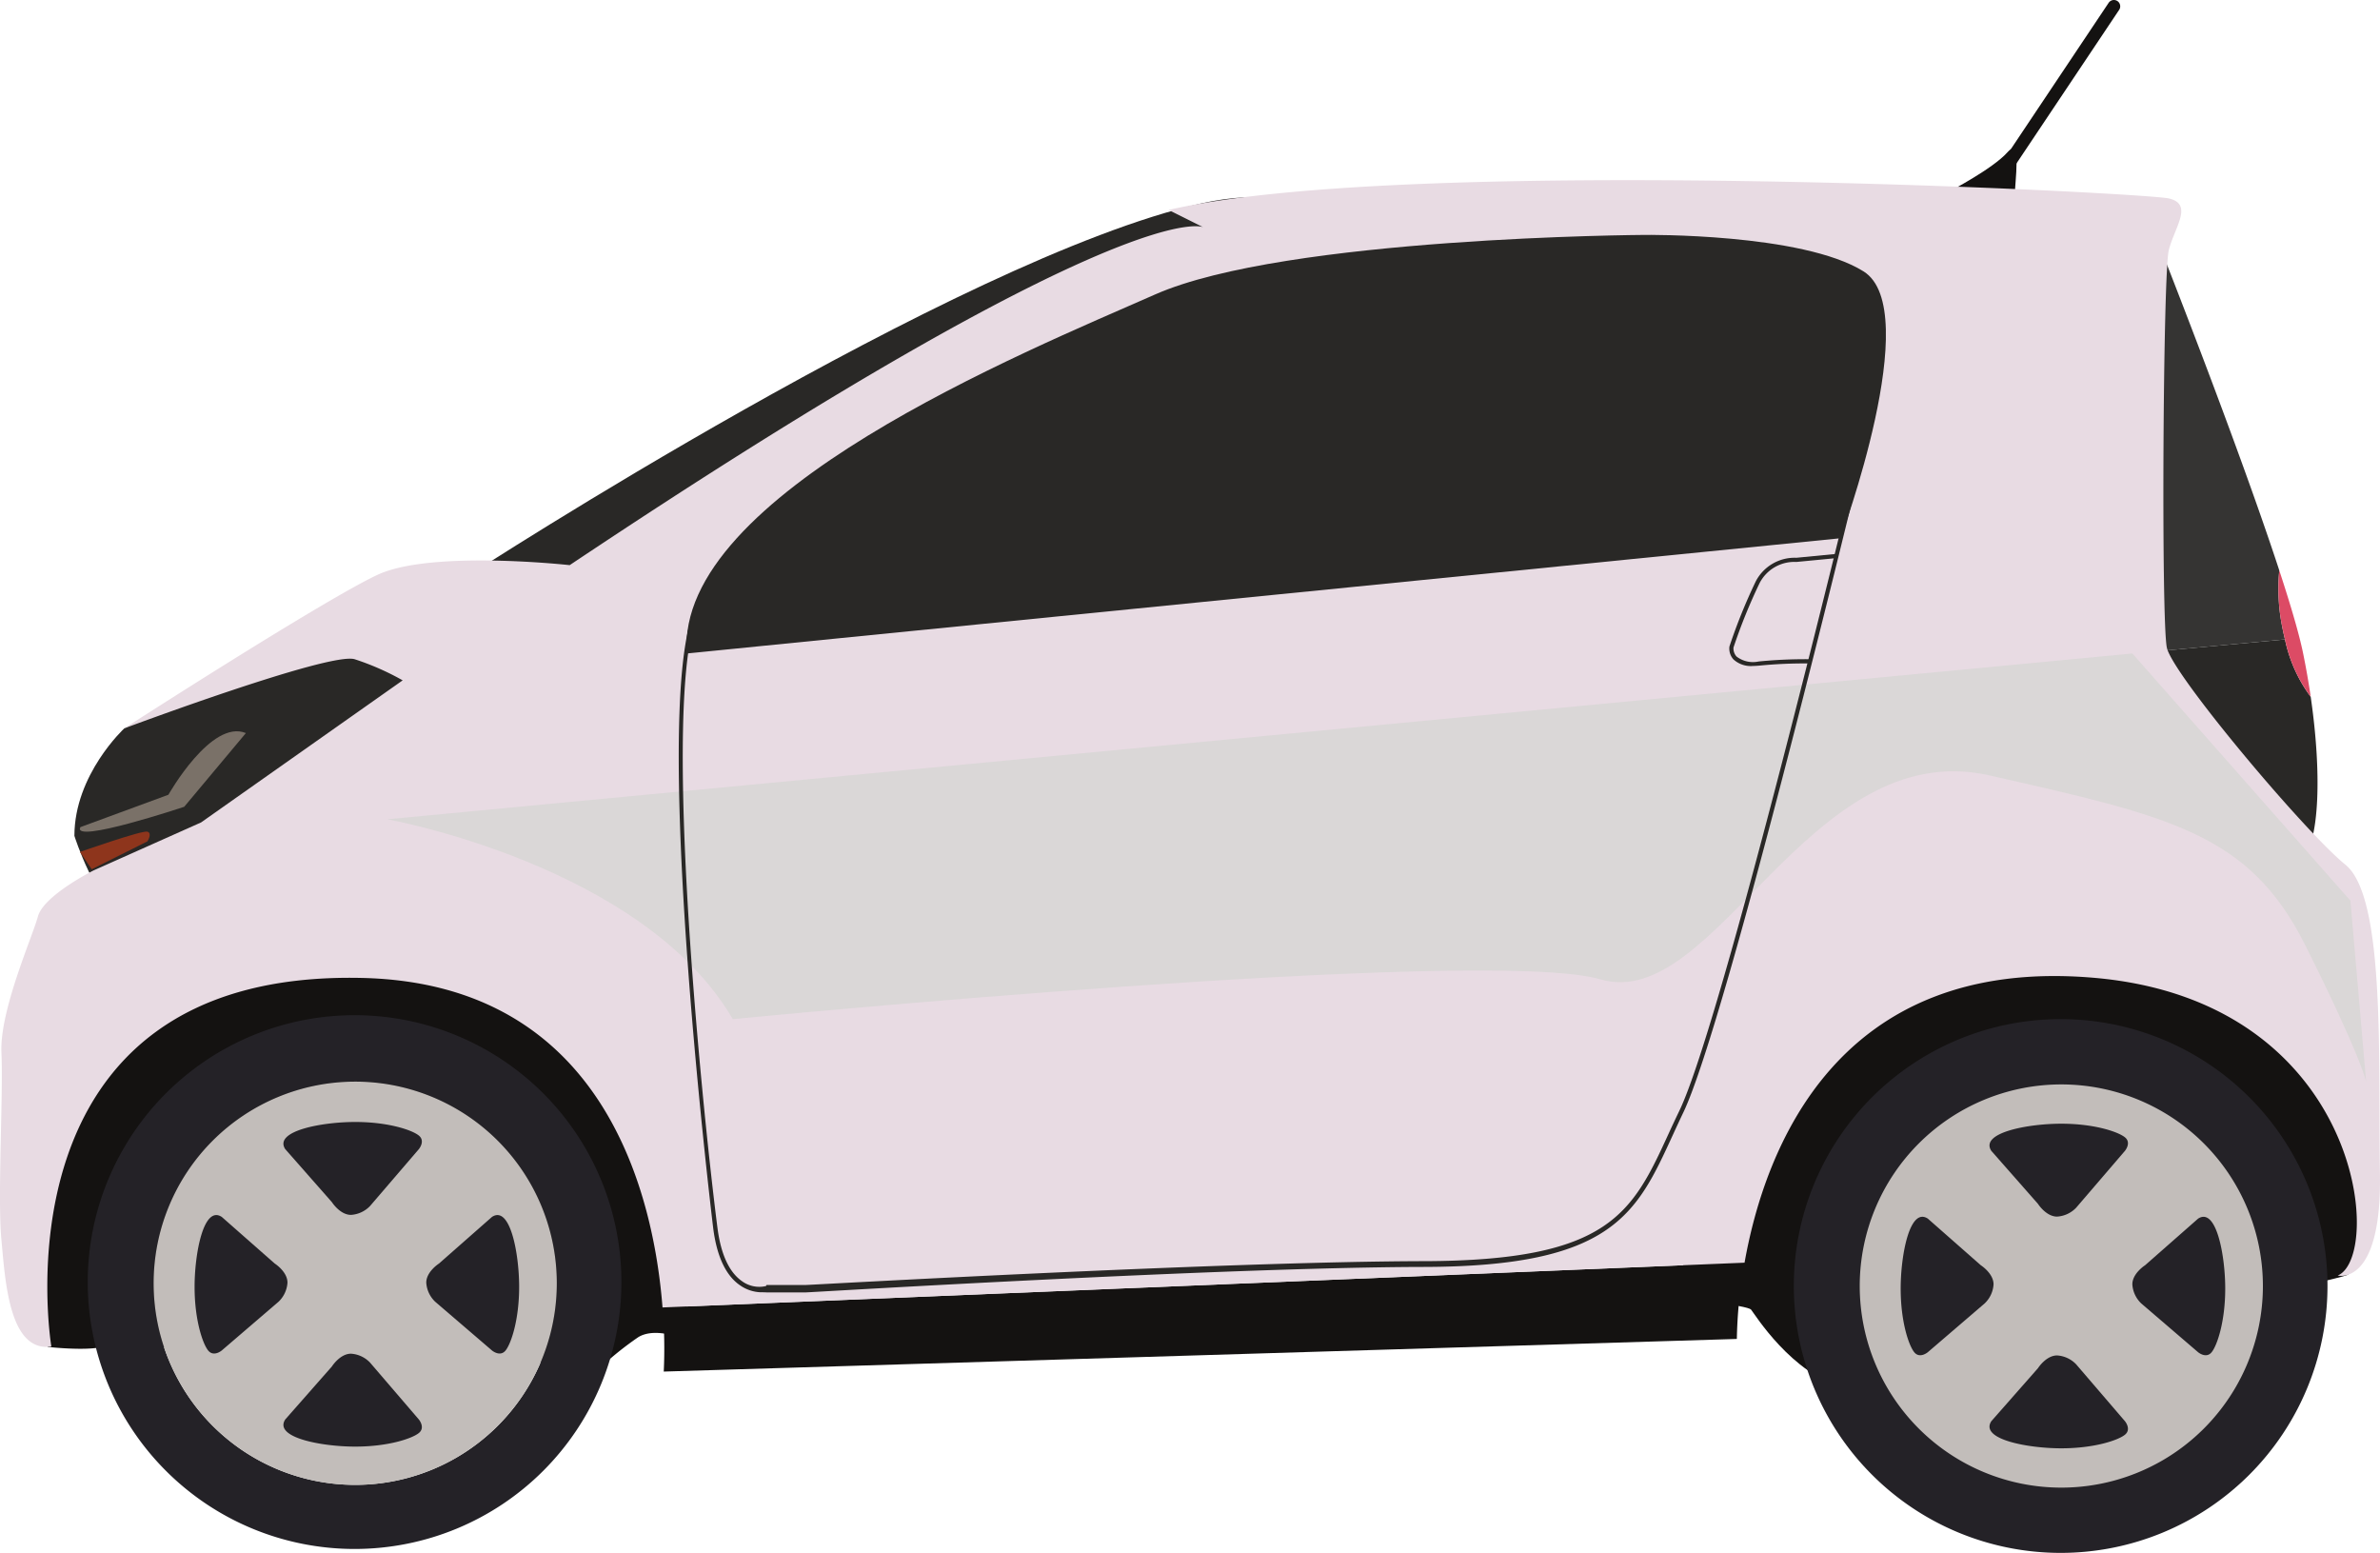
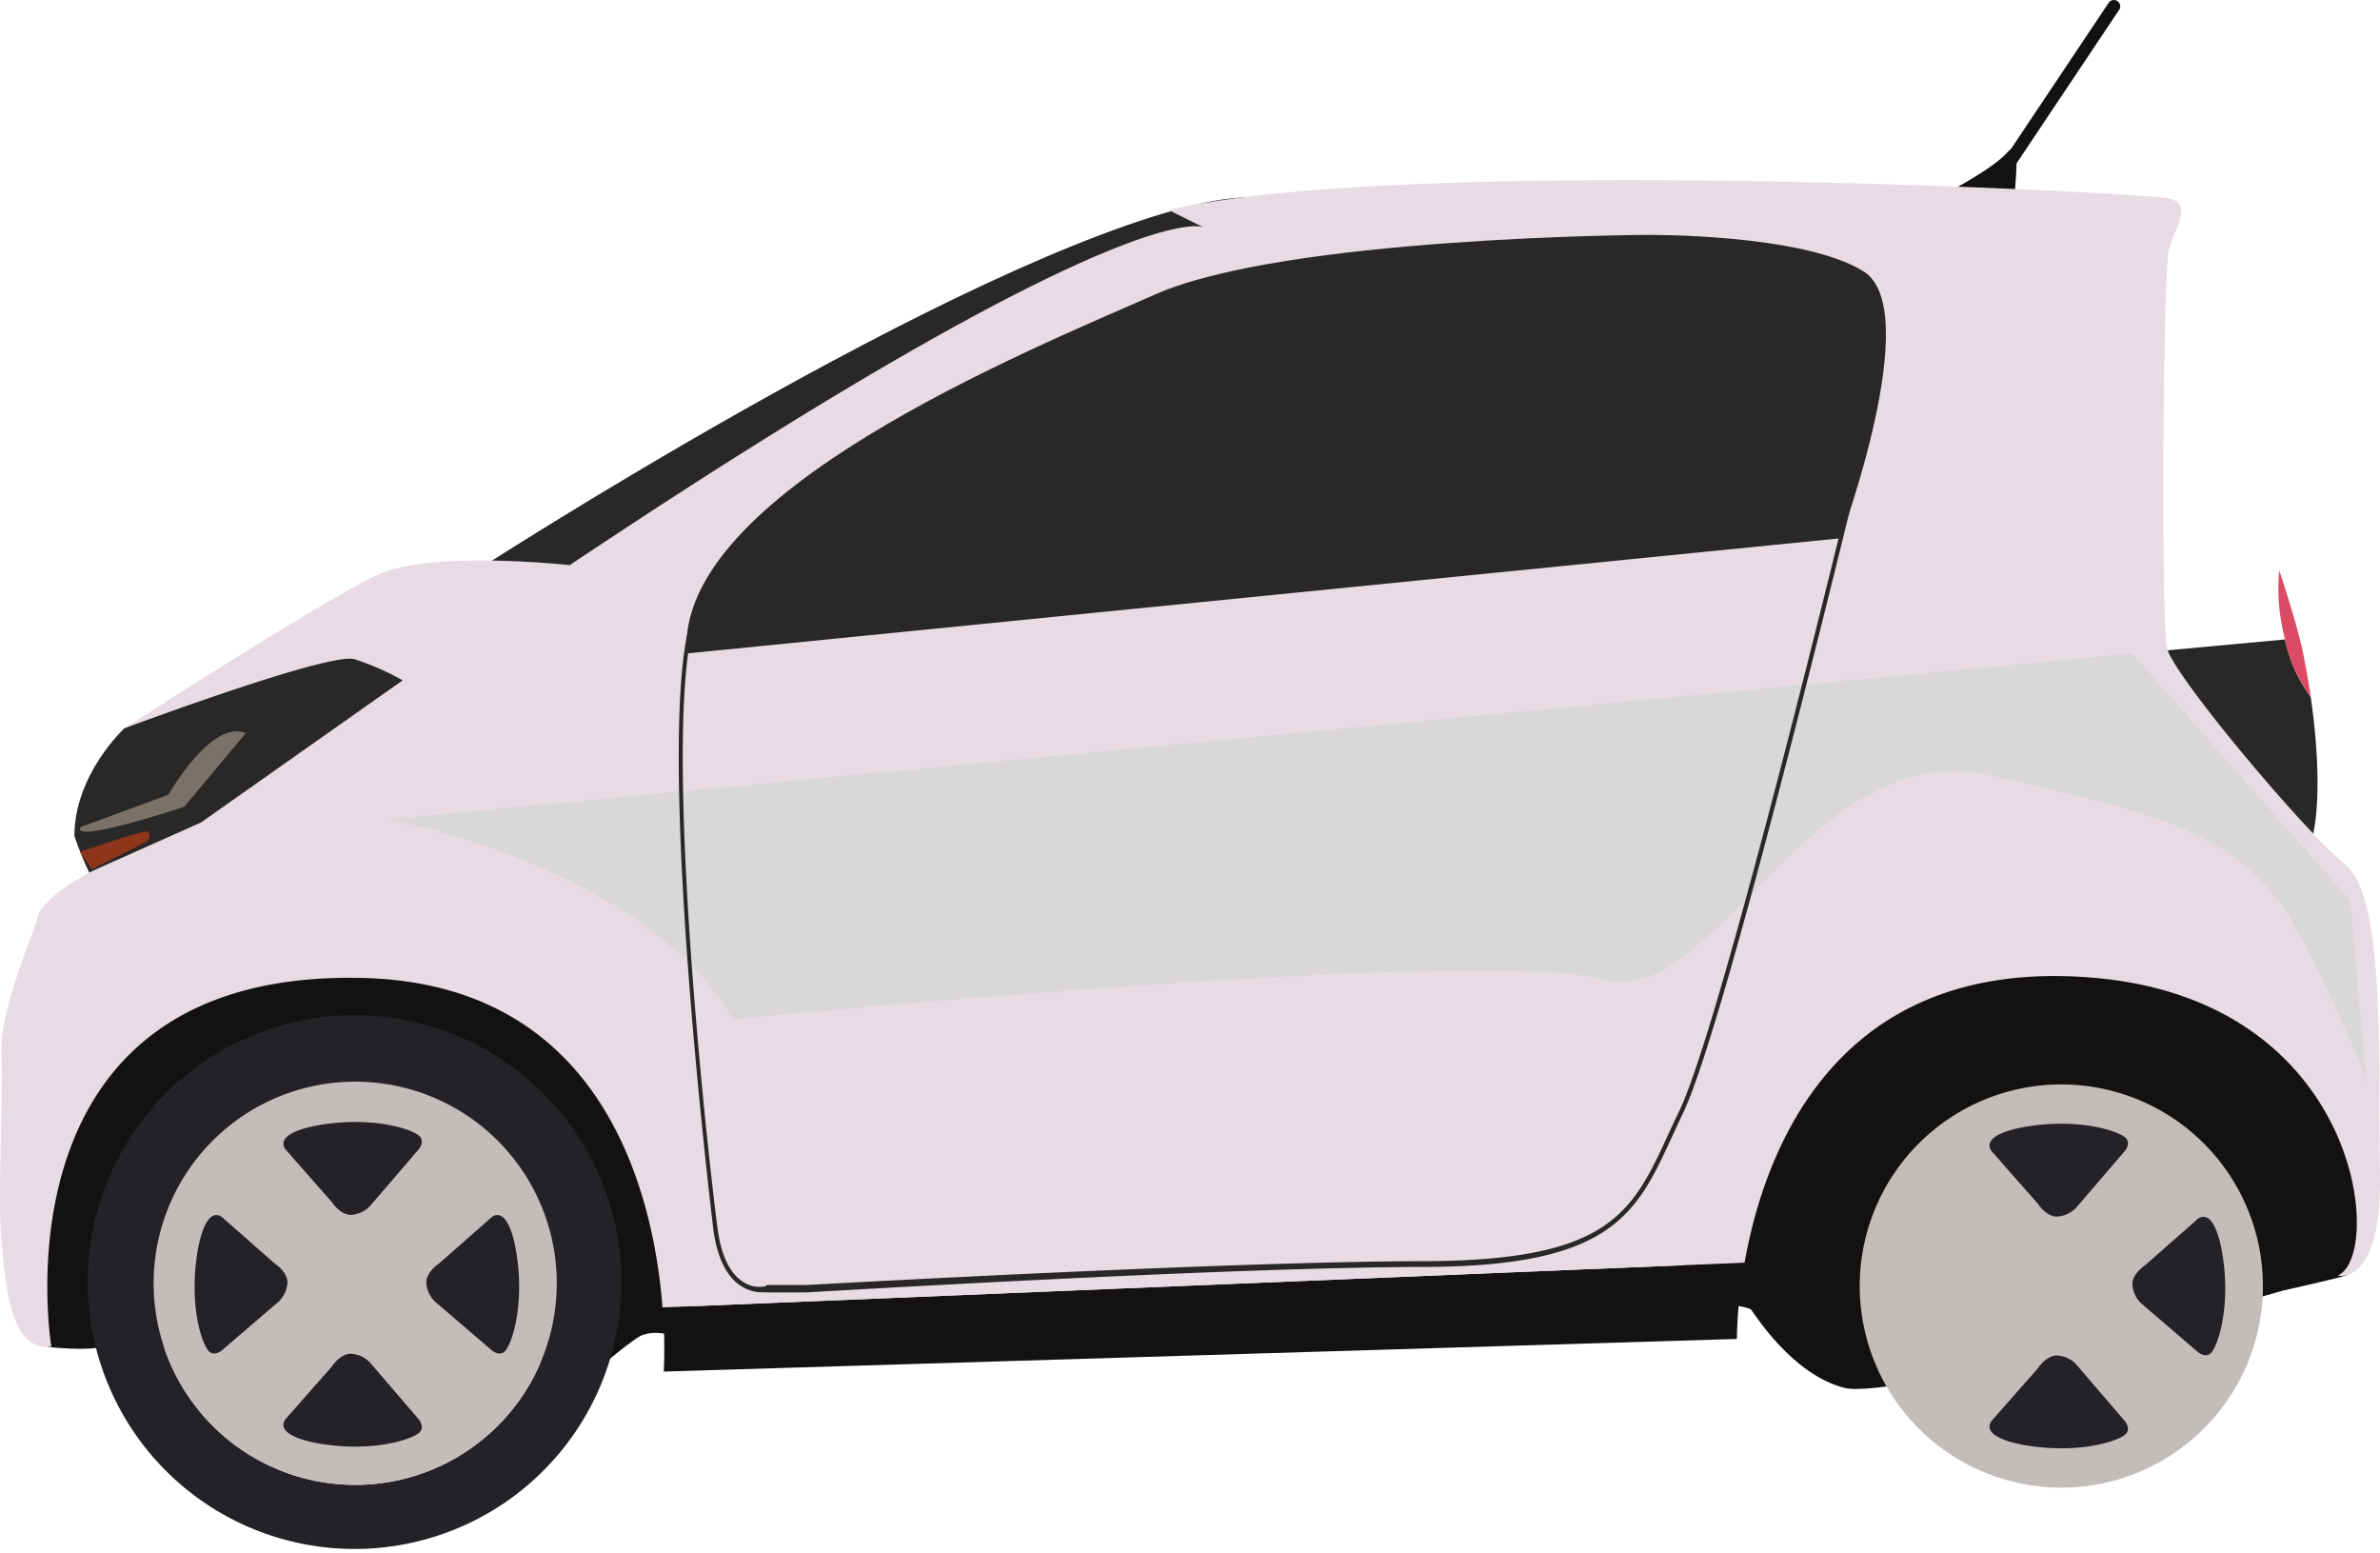
<svg xmlns="http://www.w3.org/2000/svg" width="284.532" height="185.616" viewBox="0 0 284.532 185.616">
  <g id="Group_68" data-name="Group 68" transform="translate(-11470.675 -5830.208)">
-     <path id="path12" d="M996.177-5580.972a23.079,23.079,0,0,1-.37-6.848c-5.146-15.7-14.819-40.1-14.819-40.1l-12.413,50.938,27.914-2.583c-.113-.461-.22-.928-.313-1.408" transform="translate(10747.359 11486.205)" fill="#353433" />
    <path id="path14" d="M966.779-5480.245l-.9,3.684s28.688,22.721,30.983,19.966c1.937-2.324,2.239-10.212.906-19.375a17.484,17.484,0,0,1-3.076-6.856l-27.914,2.582" transform="translate(10749.155 11389.469)" fill="#292826" />
    <path id="path16" d="M1052.912-5497.669c-.112-.551-.256-1.164-.427-1.839-.554-2.177-1.4-4.959-2.426-8.092a23.071,23.071,0,0,0,.37,6.848c.093.48.2.947.313,1.409a17.489,17.489,0,0,0,3.076,6.856c-.247-1.693-.548-3.43-.906-5.182" transform="translate(10693.107 11405.985)" fill="#dc4b65" />
    <path id="path18" d="M931.663-5653.642s5.27-2.742,7.027-4.719.878,3.555.878,5.345-7.905-.626-7.905-.626" transform="translate(10771.969 11506.781)" fill="#141211" />
    <path id="path20" d="M835.8-5337.62s7.9.769,8.344,1.32,4.85,7.679,11.088,9.332,52.588-11.637,52.588-11.637,6.91-1.534,7.611-1.849,4.647-8.914,0-20.112-19.947-26.787-38.7-21.627-39.943,10.54-40.93,44.575" transform="translate(10835.881 11323.053)" fill="#141211" />
    <path id="path22" d="M245.218-5348.93l1.427,18.068s4.5.5,6.478,0,59.834,2.244,59.834,2.244a39.309,39.309,0,0,1,4.281-3.4c1.758-1.1,4.5-.111,4.5-.111L332.5-5360.9l-53.027-20.836s-36.888,8.429-34.254,32.8" transform="translate(11229.727 11322.067)" fill="#141211" />
    <path id="path24" d="M413.842-5583.949l-12.621-12.394s58.262-37.808,87.424-44.379,32.6,31.527,32.6,31.527l-107.406,25.245" transform="translate(11125.627 11495.248)" fill="#292826" />
    <path id="path26" d="M288.281-5485.829l-22.95,11.247s-5.967,5.51-5.967,12.851c0,0,2.524,8.034,6.2,10.1s42.458-24.329,42.458-24.329-5.738-13.309-19.737-9.869" transform="translate(11220.206 11391.849)" fill="#292826" />
    <path id="path28" d="M470.479-5246.292l128.29-3.9a55.61,55.61,0,0,1,.924-9.114l-129.359,5.35a57.654,57.654,0,0,1,.145,7.666" transform="translate(11079.548 11240.443)" fill="#141211" />
    <path id="path30" d="M517.2-5528.78c-.23-13.54.688-33.049-4.131-36.949s-20.655-22.722-21.343-25.935-.459-44.752.229-47.507,2.984-5.506,0-6.194-90.882-5.279-119.57,1.378l4.131,2.061s-8.721-4.358-75.735,40.394c0,0-16.525-1.835-22.95,1.146s-30.294,18.361-30.294,18.361,24.556-9.181,27.54-8.261a31.508,31.508,0,0,1,5.738,2.524l-24.1,16.983-12.852,5.737s-5.967,2.981-6.655,5.506-4.59,11.247-4.361,16.295-.479,17.215-.01,22.263.928,13.54,5.977,12.852c0,0-7.561-45.108,37.179-44.064,29.108.68,34.857,26.231,35.886,39.385l129.359-5.35c2.391-13.437,10.971-36.71,41.764-34.053,32.13,2.772,34.654,33.3,29.146,35.59,0,0,5.279,1.382,5.05-12.162" transform="translate(11238 11499.291)" fill="#e8dbe3" />
    <path id="path32" d="M478.964-5577.893l137.93-13.77s10.1-27.312,2.754-31.9-26.163-4.359-26.163-4.359-42.916.231-58.522,7.114-57.375,23.867-56,42.917" transform="translate(11073.815 11486.209)" fill="#292826" />
-     <path id="path34" d="M939.942-5314.756a31.9,31.9,0,0,1-31.9,31.9,31.9,31.9,0,0,1-31.9-31.9,31.9,31.9,0,0,1,31.9-31.9,31.9,31.9,0,0,1,31.9,31.9" transform="translate(10808.987 11298.679)" fill="#242227" />
    <path id="path36" d="M296.125-5291.93a24.1,24.1,0,0,1-24.1-24.1,24.1,24.1,0,0,1,24.1-24.1,24.1,24.1,0,0,1,24.1,24.1A24.1,24.1,0,0,1,296.125-5291.93Zm-.076-56.137a31.9,31.9,0,0,0-31.9,31.9,31.9,31.9,0,0,0,31.9,31.9,31.9,31.9,0,0,0,31.9-31.9,31.9,31.9,0,0,0-31.9-31.9" transform="translate(11217.016 11299.621)" fill="#242227" />
    <path id="path38" d="M311.887-5324.24a24.1,24.1,0,0,0-24.1,24.1,24.1,24.1,0,0,0,24.1,24.1,24.1,24.1,0,0,0,24.1-24.1,24.1,24.1,0,0,0-24.1-24.1" transform="translate(11201.254 11283.735)" fill="#c2bdba" />
    <path id="path40" d="M899.783-5299.146a24.1,24.1,0,0,0,24.1,24.1,24.1,24.1,0,0,0,24.1-24.1,24.1,24.1,0,0,0-24.1-24.094,24.1,24.1,0,0,0-24.1,24.094" transform="translate(10793.225 11283.068)" fill="#c2bdba" />
    <path id="path42" d="M334.566-5306.526l5.577,6.337s.963,1.52,2.281,1.52a3.444,3.444,0,0,0,2.281-1.062l5.831-6.793s.812-.965,0-1.627-3.656-1.622-7.608-1.622-9.782,1.066-8.363,3.249" transform="translate(11170.212 11274.09)" fill="#242227" />
    <path id="path44" d="M334.565-5218.807l5.577-6.336s.962-1.524,2.281-1.524a3.44,3.44,0,0,1,2.281,1.066l5.831,6.794s.812.964,0,1.622-3.656,1.623-7.608,1.623-9.782-1.062-8.363-3.244" transform="translate(11170.213 11218.682)" fill="#242227" />
    <path id="path46" d="M393.443-5276.168l-6.338,5.577s-1.521.964-1.521,2.284a3.446,3.446,0,0,0,1.065,2.28l6.794,5.83s.963.813,1.622,0,1.623-3.657,1.623-7.607-1.066-9.781-3.245-8.363" transform="translate(11136.052 11251.829)" fill="#242227" />
    <path id="path48" d="M305.719-5276.168l6.337,5.577s1.522.964,1.522,2.284a3.446,3.446,0,0,1-1.065,2.28l-6.794,5.83s-.964.813-1.622,0-1.623-3.657-1.623-7.607,1.065-9.781,3.245-8.363" transform="translate(11191.464 11251.829)" fill="#242227" />
    <path id="path50" d="M946.559-5305.911l5.577,6.337s.963,1.519,2.282,1.519a3.446,3.446,0,0,0,2.281-1.062l5.831-6.794s.811-.964,0-1.622-3.657-1.626-7.608-1.626-9.782,1.066-8.363,3.249" transform="translate(10762.183 11273.682)" fill="#242227" />
    <path id="path52" d="M946.559-5218.185l5.577-6.336s.963-1.52,2.281-1.52a3.446,3.446,0,0,1,2.281,1.062l5.831,6.794s.811.964,0,1.622-3.657,1.623-7.609,1.623-9.782-1.062-8.362-3.244" transform="translate(10762.184 11218.264)" fill="#242227" />
    <path id="path54" d="M1005.436-5275.544l-6.338,5.573s-1.521.964-1.521,2.283a3.436,3.436,0,0,0,1.065,2.28l6.794,5.83s.963.813,1.622,0,1.623-3.653,1.623-7.607-1.066-9.781-3.245-8.359" transform="translate(10728.023 11251.415)" fill="#242227" />
-     <path id="path56" d="M917.712-5275.556l6.338,5.577s1.521.964,1.521,2.284a3.432,3.432,0,0,1-1.065,2.28l-6.794,5.83s-.963.814-1.622,0-1.622-3.652-1.622-7.607,1.065-9.781,3.245-8.363" transform="translate(10783.435 11251.422)" fill="#242227" />
    <path id="path58" d="M950.905-5691.443a.734.734,0,0,1-.419-.129.752.752,0,0,1-.208-1.044l12.845-19.214a.757.757,0,0,1,1.048-.208.757.757,0,0,1,.208,1.048l-12.845,19.21a.747.747,0,0,1-.629.337" transform="translate(10759.644 11542.374)" fill="#141211" />
    <path id="path60" d="M371.627-5457.981s30.552,5.474,41.3,23.889c0,0,89.979-8.785,103.745-4.754s24.842-29.284,46.5-24.378,31.058,6.919,37.773,20.347,7.248,16.255,7.248,16.255l-1.876-21.627L580.243-5477.8l-208.616,19.819" transform="translate(11145.356 11386.117)" fill="#dad7d7" />
    <path id="path62" d="M486.005-5461.563a4.587,4.587,0,0,1-2.556-.853c-1.682-1.165-2.751-3.458-3.177-6.781-.085-.662-8.1-66.811-1.554-75.174l.4.3c-5.667,7.244-.135,60.834,1.657,74.792.407,3.173,1.4,5.333,2.964,6.408a3.5,3.5,0,0,0,2.844.56l.059-.125h4.7c.479,0,49.631-2.8,73.867-2.849,22.277-.044,24.929-5.759,29.321-15.33.4-.88.821-1.761,1.269-2.7,5.077-10.625,20.279-73.507,21.267-77.609l-14.988-6.594.2-.458,15.374,6.772-.049.208c-.161.667-16.106,66.949-21.351,77.93-.447.933-.864,1.839-1.266,2.714-4.323,9.421-7.178,15.717-29.778,15.758-24.222.049-73.36,3.044-73.853,3.044h-4.689c-.084,0-.321-.018-.66-.018" transform="translate(11075.671 11446.237)" fill="#292826" />
-     <path id="path64" d="M855.842-5500.122a3.081,3.081,0,0,1-2.354-.787,1.935,1.935,0,0,1-.479-1.537,65.909,65.909,0,0,1,3.158-7.808,5.24,5.24,0,0,1,4.843-2.8l4.82-.467.048.5-4.865.467a4.672,4.672,0,0,0-4.4,2.533,66.168,66.168,0,0,0-3.117,7.692h0a1.441,1.441,0,0,0,.366,1.08,3.213,3.213,0,0,0,2.638.591,56.917,56.917,0,0,1,6.028-.271l-.014.507a55.192,55.192,0,0,0-5.969.262c-.246.022-.481.036-.7.036" transform="translate(10824.421 11409.932)" fill="#292826" />
    <path id="path66" d="M261.4-5438.439l10.523-3.871s5.126-9.083,9.263-7.372l-7.375,8.812s-13.491,4.5-12.412,2.431" transform="translate(11218.886 11367.513)" fill="#7a7168" />
    <path id="path68" d="M261.343-5411.485l1.41,2.066,6.655-3.329s.63-.977,0-1.165-8.066,2.427-8.066,2.427" transform="translate(11218.886 11343.528)" fill="#8e351c" />
  </g>
</svg>